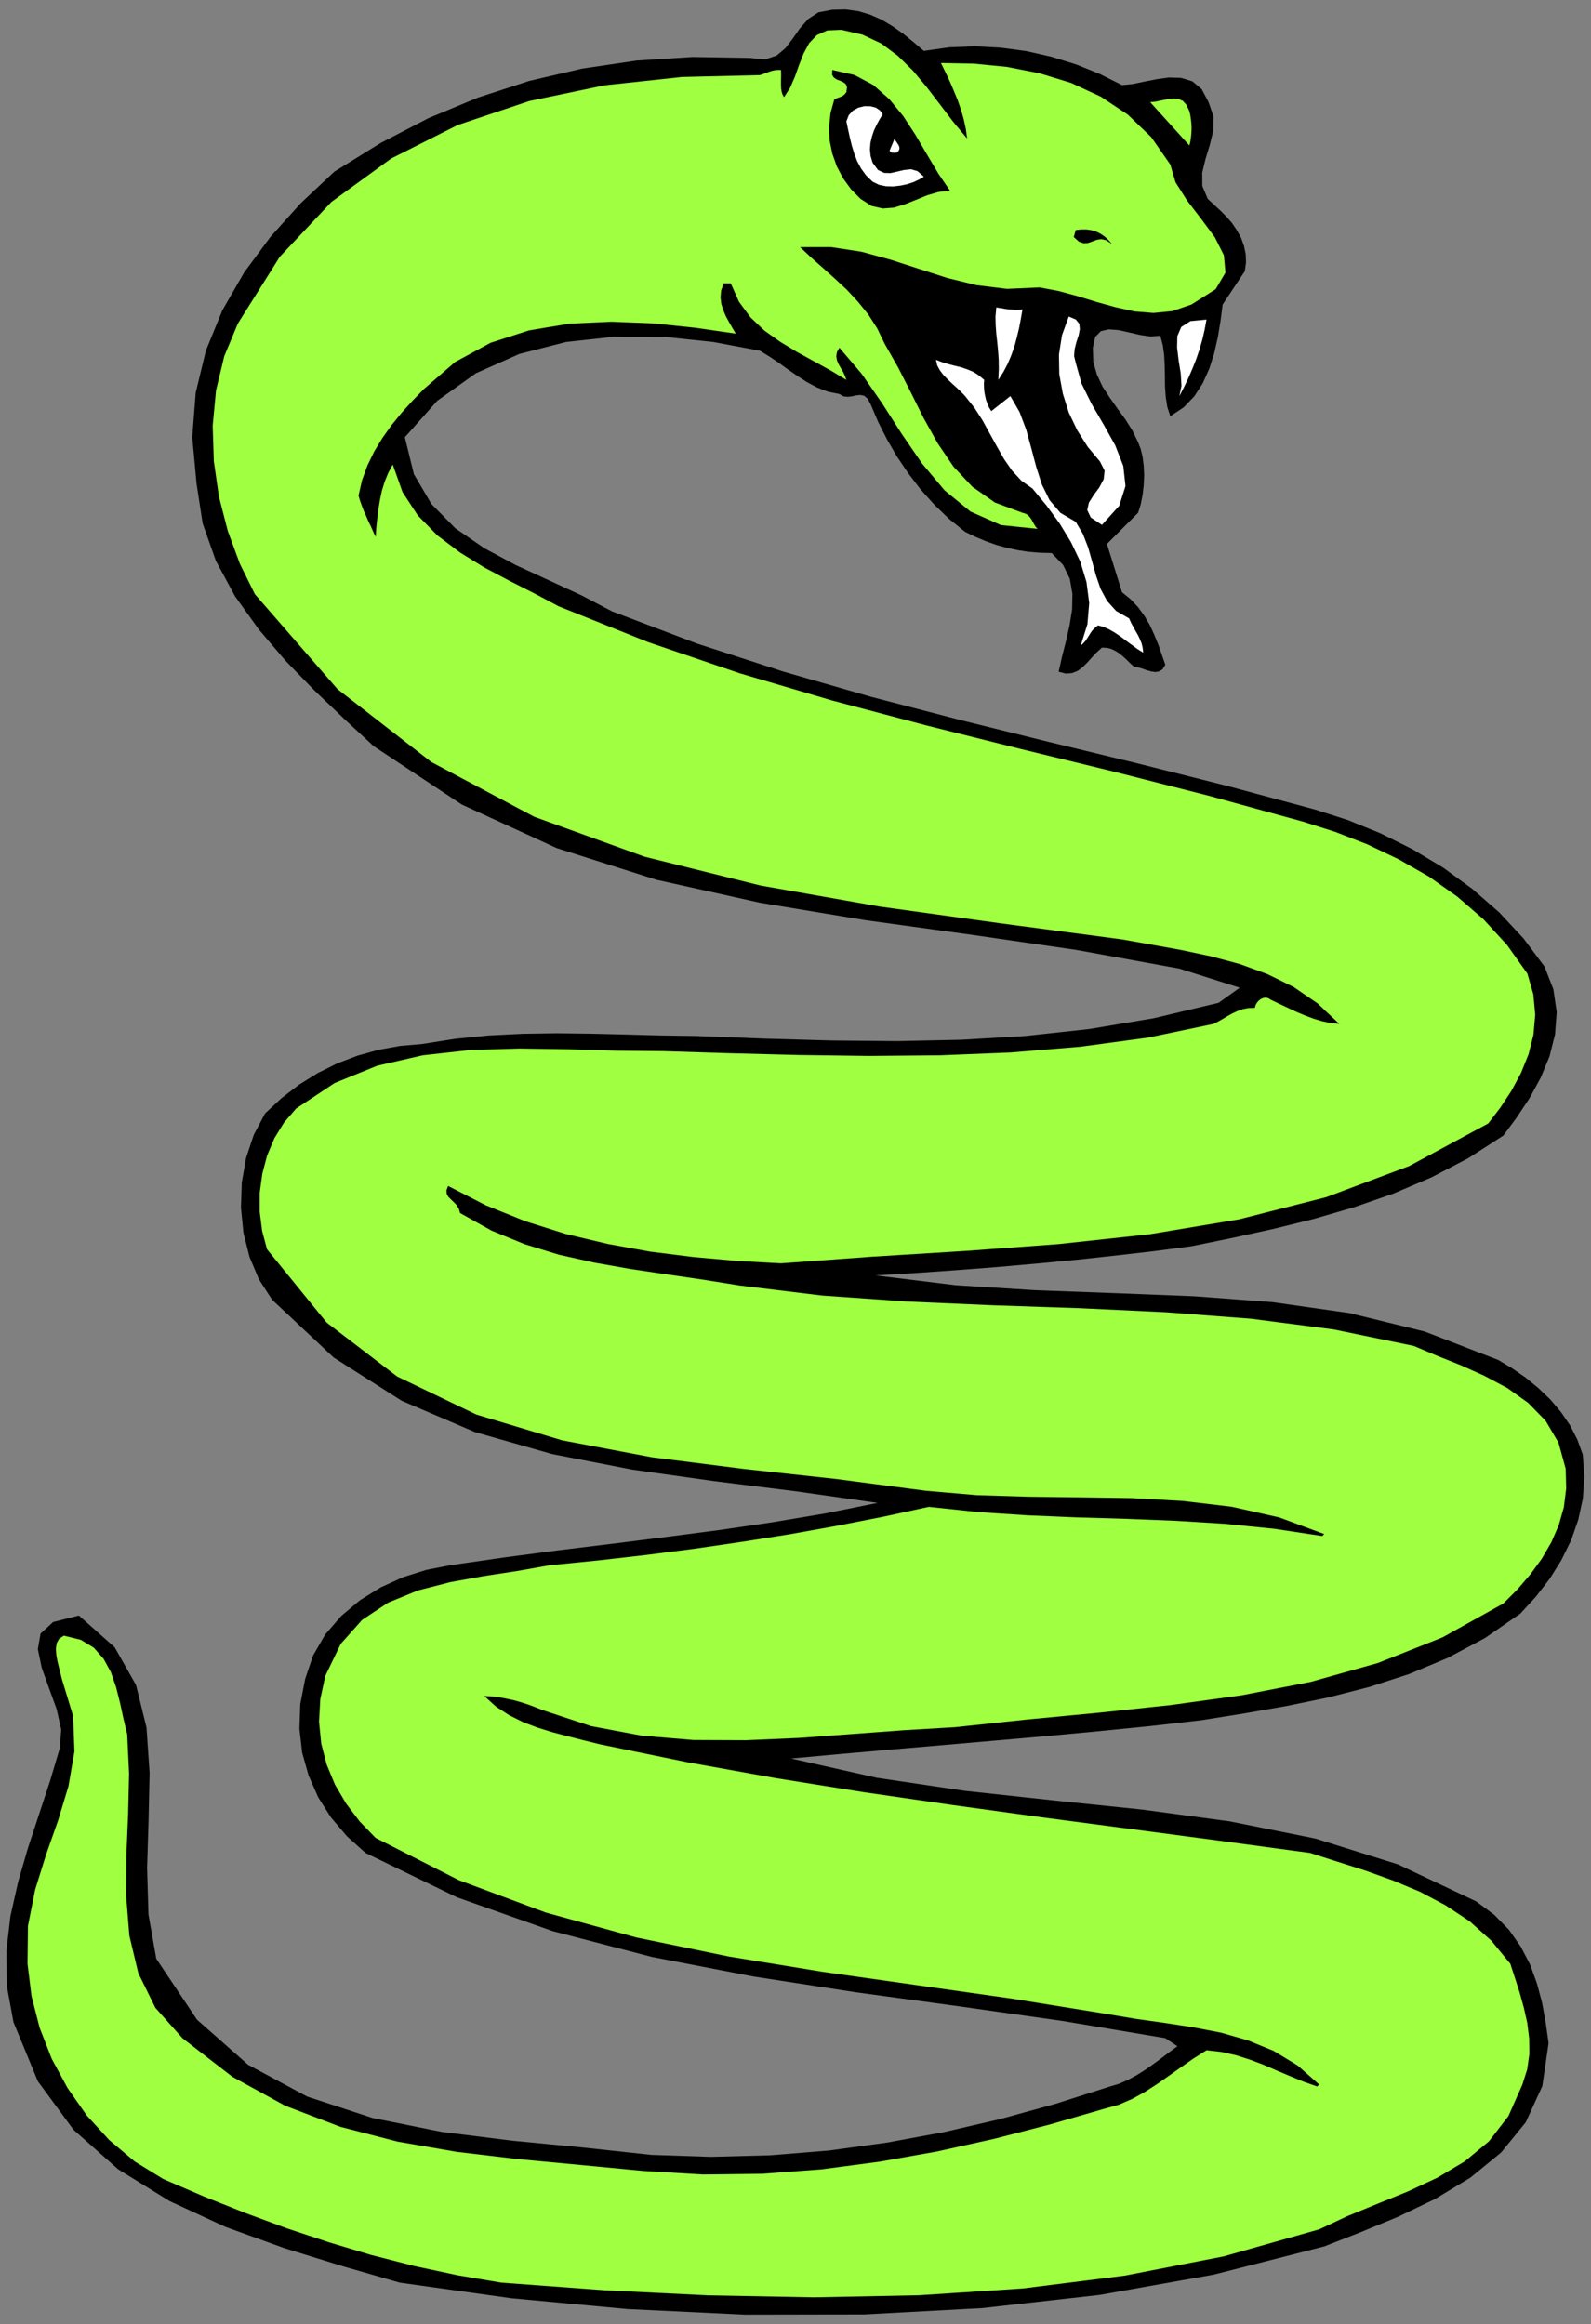
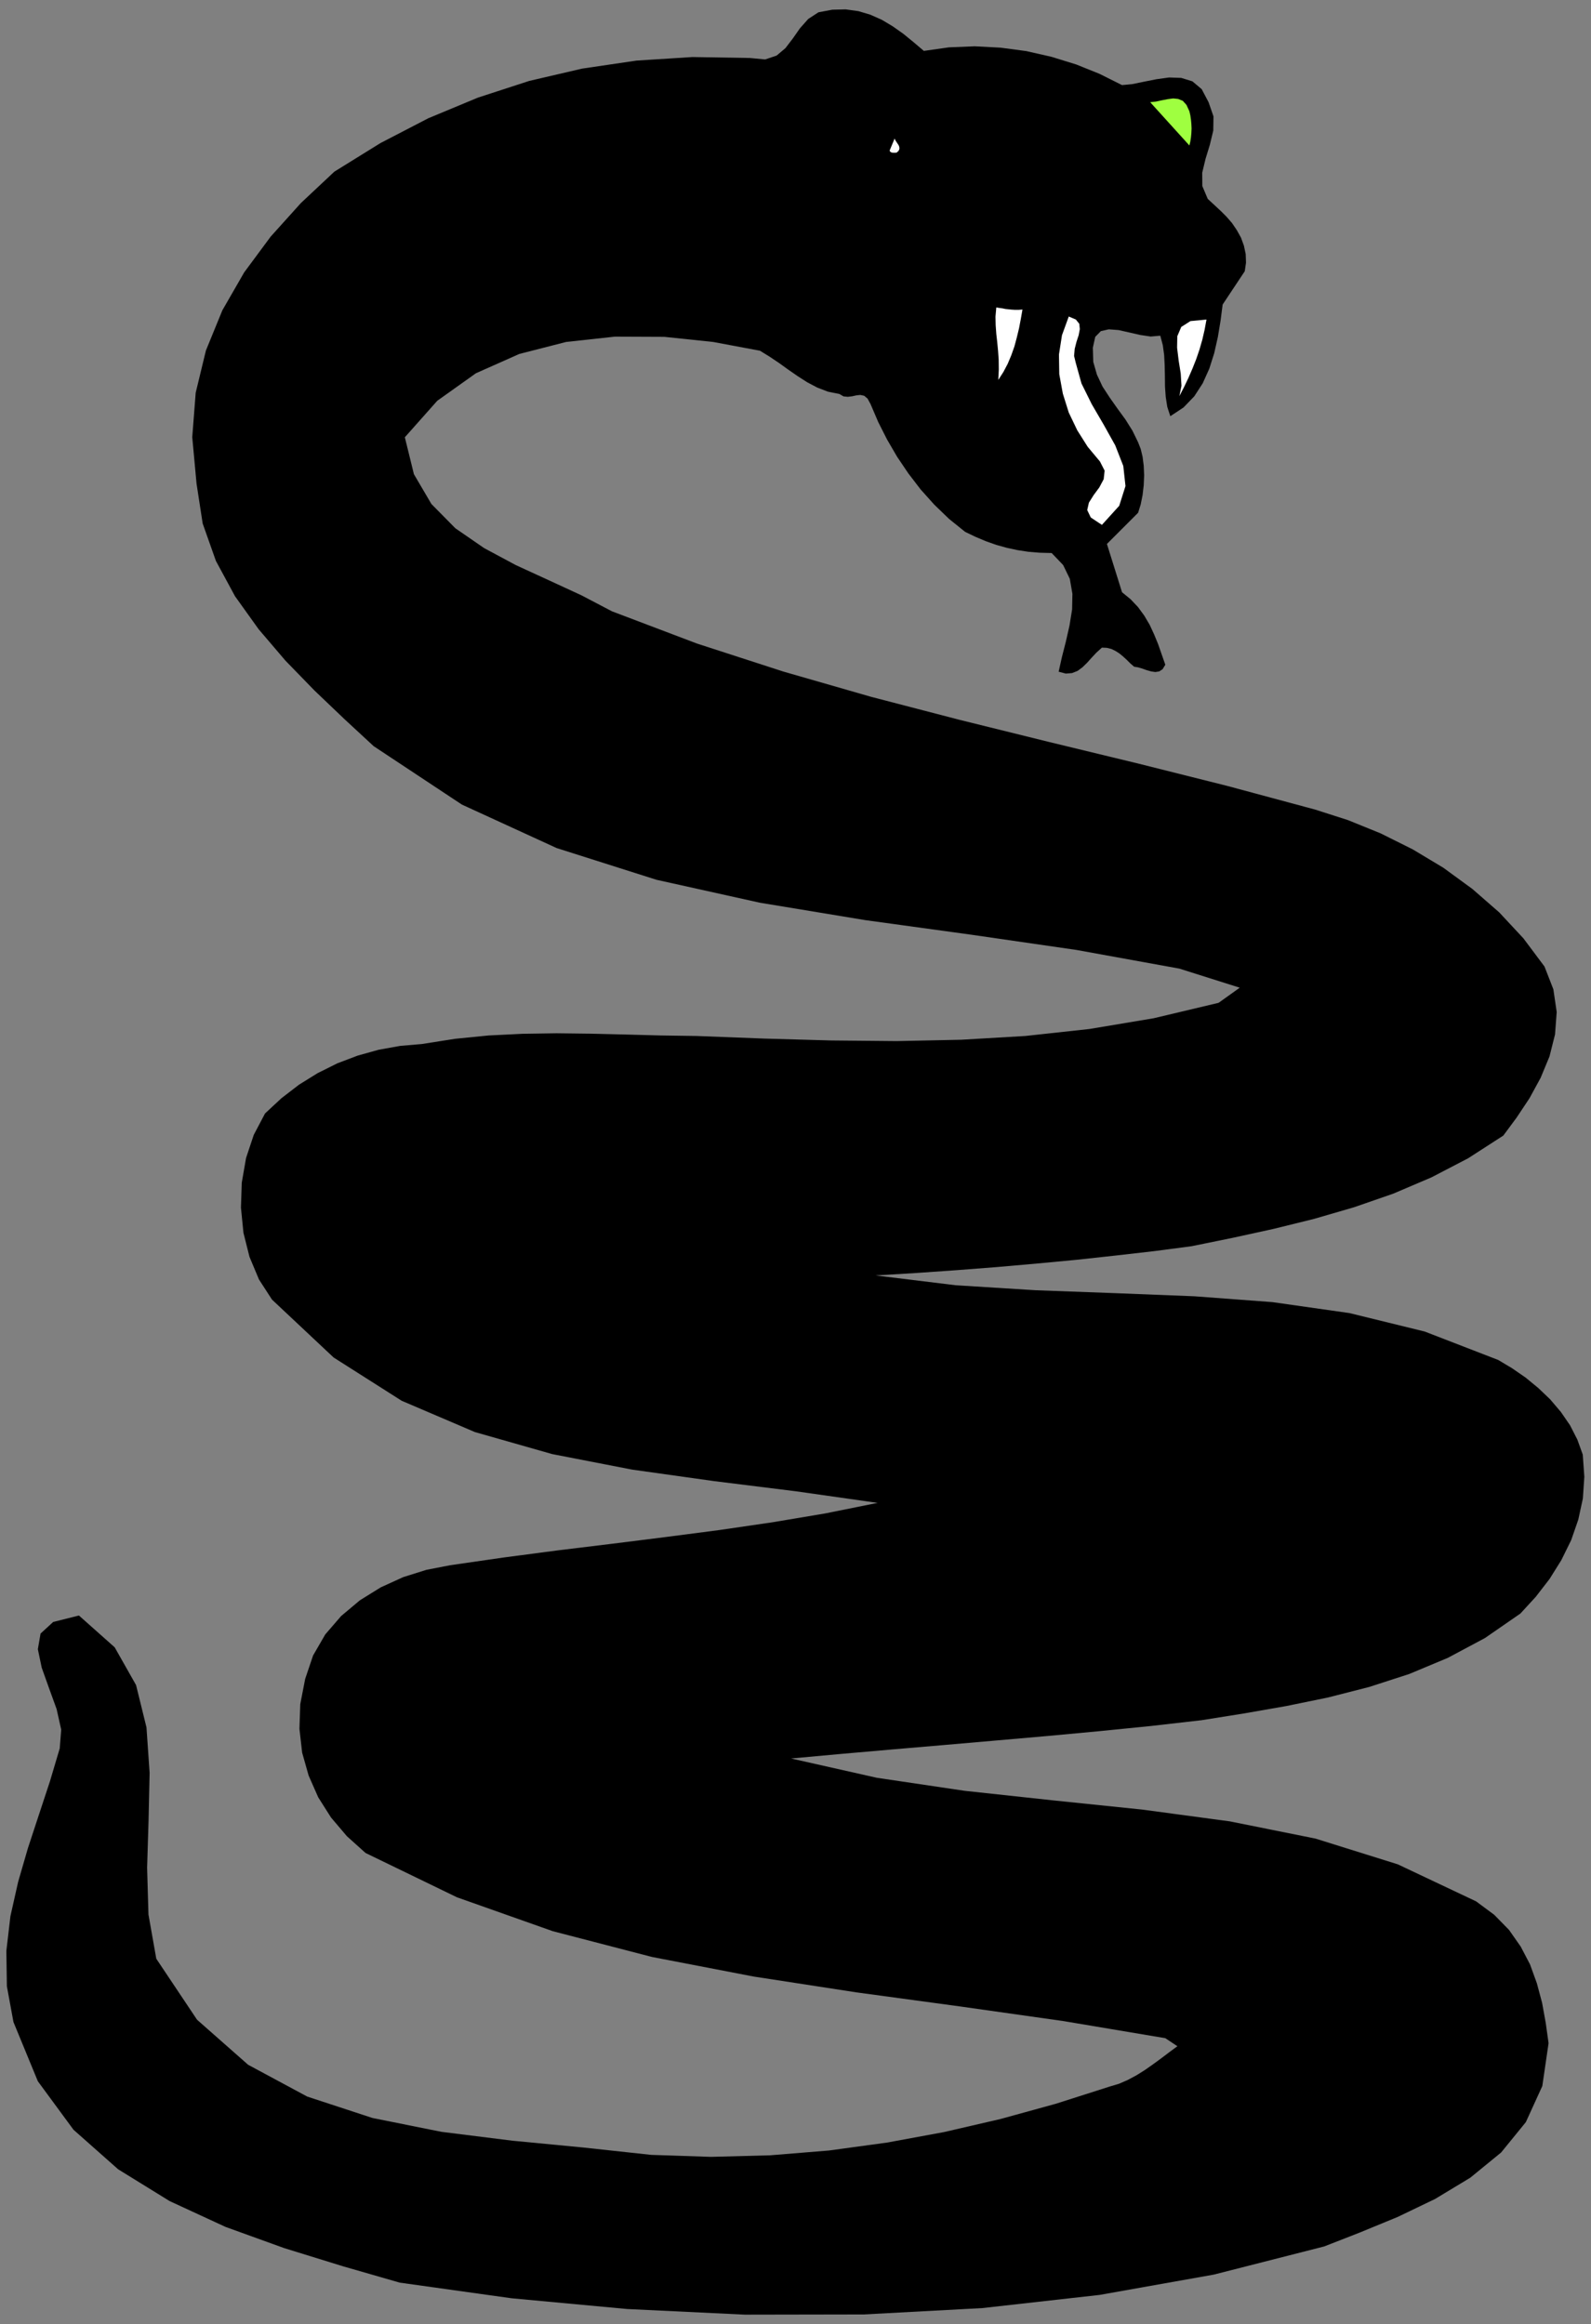
<svg xmlns="http://www.w3.org/2000/svg" xmlns:ns1="http://sodipodi.sourceforge.net/DTD/sodipodi-0.dtd" xmlns:ns2="http://www.inkscape.org/namespaces/inkscape" version="1.0" width="1281.515mm" height="1871.641mm" id="svg29" ns1:docname="GC000145.WMF">
  <rect width="100%" height="100%" fill="#808080" stroke="none" />
  <ns1:namedview pagecolor="#ffffff" bordercolor="#666666" borderopacity="1" objecttolerance="10" gridtolerance="10" guidetolerance="10" ns2:pageopacity="0" ns2:pageshadow="2" ns2:window-width="640" ns2:window-height="480" id="namedview31" />
  <defs id="defs3">
    <pattern id="WMFhbasepattern" patternUnits="userSpaceOnUse" width="6" height="6" x="0" y="0" />
  </defs>
  <path style="fill:none;stroke:none;" d="  M 0,7073.28   L 4842.88,7073.28   L 4842.88,0   L 0,0   z " id="path5" />
  <path style="fill:#000000;fill-rule:evenodd;fill-opacity:1;stroke:none;" d="  M 2812.476,154.899   L 2888.969,144.106   L 2967.367,140.932   L 3045.765,145.059   L 3124.48,155.533   L 3201.29,172.991   L 3276.197,196.163   L 3347.929,225.047   L 3415.852,259.011   L 3446.323,256.154   L 3481.871,248.854   L 3519.959,241.236   L 3558.999,235.839   L 3596.135,237.109   L 3630.097,247.584   L 3658.345,271.39   L 3679.294,311.067   L 3694.212,354.235   L 3693.577,397.404   L 3683.103,440.89   L 3670.089,483.423   L 3659.932,525.64   L 3660.25,566.269   L 3676.755,605.311   L 3716.112,641.814   L 3733.887,659.589   L 3750.709,678.951   L 3765.309,700.535   L 3778.005,723.389   L 3786.892,747.83   L 3792.288,773.223   L 3793.24,799.569   L 3789.431,825.597   L 3722.143,926.852   L 3715.795,976.052   L 3707.542,1025.886   L 3696.433,1075.085   L 3681.516,1122.063   L 3661.519,1166.501   L 3635.81,1206.178   L 3603.118,1240.141   L 3562.808,1266.804   L 3553.604,1238.554   L 3548.843,1208.082   L 3546.621,1176.658   L 3546.303,1144.282   L 3545.669,1112.54   L 3544.082,1080.799   L 3539.956,1050.644   L 3532.338,1021.76   L 3503.137,1024.299   L 3471.08,1019.538   L 3437.753,1011.92   L 3405.378,1004.619   L 3375.543,1002.397   L 3351.42,1007.793   L 3334.281,1025.251   L 3326.981,1058.262   L 3328.25,1101.431   L 3339.359,1140.155   L 3356.499,1176.658   L 3378.717,1210.621   L 3402.204,1243.95   L 3426.327,1276.961   L 3447.592,1310.925   L 3464.732,1346.158   L 3472.667,1366.472   L 3478.38,1390.278   L 3481.871,1417.576   L 3483.141,1446.778   L 3481.871,1476.933   L 3478.38,1506.77   L 3472.667,1535.337   L 3464.732,1560.73   L 3369.829,1655.638   L 3415.852,1802.601   L 3441.879,1823.868   L 3464.414,1847.674   L 3483.458,1873.702   L 3499.963,1901.634   L 3513.611,1931.154   L 3525.99,1961.308   L 3536.782,1992.415   L 3547.573,2023.204   L 3539.321,2036.853   L 3529.164,2043.519   L 3517.103,2045.424   L 3504.407,2043.519   L 3490.759,2039.71   L 3477.428,2034.949   L 3464.414,2031.14   L 3452.671,2029.235   L 3440.927,2019.078   L 3430.135,2008.286   L 3419.026,1998.129   L 3407.917,1988.924   L 3395.856,1981.306   L 3383.478,1975.275   L 3369.512,1971.783   L 3354.594,1971.148   L 3338.09,1986.067   L 3323.489,2001.62   L 3309.523,2017.174   L 3295.558,2030.822   L 3280.64,2041.932   L 3263.818,2048.598   L 3244.774,2050.185   L 3222.874,2044.471   L 3232.713,2000.351   L 3244.774,1953.056   L 3255.883,1904.174   L 3263.818,1854.974   L 3264.77,1807.362   L 3256.835,1761.654   L 3236.522,1719.755   L 3201.608,1683.253   L 3165.107,1682.301   L 3130.828,1679.444   L 3097.501,1674.365   L 3065.126,1667.382   L 3033.069,1658.494   L 3001.646,1647.385   L 2969.906,1634.053   L 2938.166,1618.817   L 2889.287,1579.458   L 2844.216,1535.972   L 2802.637,1489.63   L 2765.184,1440.747   L 2730.904,1389.961   L 2700.434,1337.588   L 2673.455,1284.262   L 2650.285,1229.984   L 2641.08,1213.161   L 2630.924,1204.591   L 2619.18,1202.051   L 2607.119,1203.321   L 2594.105,1206.178   L 2581.092,1207.765   L 2568.079,1206.495   L 2555.383,1199.195   L 2520.786,1192.211   L 2488.411,1179.832   L 2457.624,1163.644   L 2428.423,1144.917   L 2399.539,1124.919   L 2371.291,1104.605   L 2342.408,1085.243   L 2313.524,1067.467   L 2171.012,1040.804   L 2022.469,1025.251   L 1872.022,1024.616   L 1723.479,1040.804   L 1580.966,1077.307   L 1448.928,1136.029   L 1331.173,1219.827   L 1232.462,1330.922   L 1260.076,1443.287   L 1313.399,1534.068   L 1386.401,1608.025   L 1474.003,1668.334   L 1570.492,1720.073   L 1671.425,1766.416   L 1770.454,1812.123   L 1863.134,1860.688   L 2121.815,1958.769   L 2385.256,2044.154   L 2652.189,2120.968   L 2921.979,2191.117   L 3192.72,2258.092   L 3464.097,2323.797   L 3734.839,2391.723   L 4003.676,2464.094   L 4103.657,2496.153   L 4203.003,2536.465   L 4300.444,2585.029   L 4394.077,2641.212   L 4482.314,2705.647   L 4564.203,2777.066   L 4637.84,2856.102   L 4701.955,2941.804   L 4728.934,3011.001   L 4739.09,3080.197   L 4734.012,3148.441   L 4717.19,3215.416   L 4690.211,3280.486   L 4656.249,3342.699   L 4617.209,3401.421   L 4576.582,3456.334   L 4469.301,3525.53   L 4357.576,3583.617   L 4241.408,3633.134   L 4122.383,3674.398   L 4000.185,3709.949   L 3876.716,3740.421   L 3751.978,3767.718   L 3627.24,3793.111   L 3513.611,3808.03   L 3397.126,3821.361   L 3277.784,3834.375   L 3156.537,3845.802   L 3034.021,3856.595   L 2910.87,3866.117   L 2787.719,3874.687   L 2665.52,3881.988   L 2908.965,3911.825   L 3152.728,3927.061   L 3395.221,3935.948   L 3636.128,3945.471   L 3873.86,3963.246   L 4108.1,3996.575   L 4337.263,4052.757   L 4561.347,4139.411   L 4603.243,4164.487   L 4644.188,4192.737   L 4683.228,4224.796   L 4719.412,4259.394   L 4751.786,4297.484   L 4779.717,4338.113   L 4801.935,4381.599   L 4818.44,4427.307   L 4823.201,4494.916   L 4818.758,4560.939   L 4804.792,4625.374   L 4783.209,4687.587   L 4753.373,4748.214   L 4717.507,4805.666   L 4675.293,4860.261   L 4628.635,4911.048   L 4520.72,4985.64   L 4407.725,5045.949   L 4289.97,5095.149   L 4168.406,5134.508   L 4043.034,5166.567   L 3916.074,5192.595   L 3787.21,5215.132   L 3657.711,5235.764   L 3502.185,5253.539   L 3346.659,5269.092   L 3190.181,5283.693   L 3034.021,5297.342   L 2877.226,5310.991   L 2721.065,5324.322   L 2564.587,5337.971   L 2408.427,5352.255   L 2669.329,5410.977   L 2936.897,5450.654   L 3207.003,5479.856   L 3477.428,5507.788   L 3744.043,5543.656   L 4004.628,5596.03   L 4255.374,5674.431   L 4493.741,5787.114   L 4548.968,5828.06   L 4594.039,5874.085   L 4629.588,5924.872   L 4657.836,5978.832   L 4678.784,6036.602   L 4694.654,6095.959   L 4705.764,6157.22   L 4714.333,6218.798   L 4695.289,6349.256   L 4645.14,6459.082   L 4569.917,6551.449   L 4475.966,6628.264   L 4368.685,6693.017   L 4255.056,6747.612   L 4140.158,6794.907   L 4031.29,6837.44   L 3695.164,6923.143   L 3346.977,6985.039   L 2990.537,7025.033   L 2629.654,7044.395   L 2267.819,7045.03   L 1909.475,7027.89   L 1557.479,6995.196   L 1216.909,6947.584   L 1043.927,6897.749   L 865.231,6842.519   L 686.852,6778.084   L 516.409,6699.365   L 359.614,6602.553   L 223.767,6482.253   L 115.216,6334.655   L 40.945,6154.363   L 20.948,6045.49   L 19.361,5937.886   L 31.74,5832.187   L 55.227,5727.757   L 85.063,5624.914   L 118.707,5522.707   L 152.034,5421.769   L 181.87,5321.466   L 186.313,5264.331   L 172.348,5201.8   L 149.178,5138   L 126.96,5075.786   L 115.216,5019.604   L 123.468,4971.992   L 161.874,4936.758   L 240.271,4917.079   L 349.139,5013.89   L 414.206,5128.795   L 445.946,5257.665   L 455.468,5395.741   L 452.294,5539.847   L 447.851,5684.906   L 451.977,5827.108   L 475.782,5961.692   L 599.885,6147.38   L 755.411,6284.503   L 935.376,6381.315   L 1133.751,6446.385   L 1343.869,6488.601   L 1559.701,6515.582   L 1774.58,6536.213   L 1982.794,6558.75   L 2164.347,6564.781   L 2344.947,6560.02   L 2523.643,6545.418   L 2700.434,6521.295   L 2874.369,6489.236   L 3045.765,6449.559   L 3213.986,6403.217   L 3379.034,6350.526   L 3406.648,6342.273   L 3433.627,6330.529   L 3459.653,6316.562   L 3485.045,6300.691   L 3509.485,6283.551   L 3534.242,6265.458   L 3558.999,6246.731   L 3584.391,6228.003   L 3547.573,6203.562   L 3237.474,6151.506   L 2923.566,6107.068   L 2608.071,6064.217   L 2294.48,6015.97   L 1984.698,5956.296   L 1682.852,5877.894   L 1391.162,5774.734   L 1112.802,5639.833   L 1055.988,5588.729   L 1007.743,5531.912   L 968.703,5470.333   L 939.502,5403.993   L 919.823,5334.48   L 911.571,5261.792   L 914.11,5186.882   L 929.028,5110.067   L 953.15,5038.649   L 990.286,4974.531   L 1038.531,4918.666   L 1095.663,4870.736   L 1159.143,4831.377   L 1227.383,4800.27   L 1298.164,4778.051   L 1370.213,4764.084   L 1532.722,4740.596   L 1696.5,4719.012   L 1860.913,4699.014   L 2025.326,4678.382   L 2188.786,4657.116   L 2351.612,4633.31   L 2512.534,4606.329   L 2671.551,4574.27   L 2423.344,4539.037   L 2173.234,4507.931   L 1924.392,4473.015   L 1680.947,4425.72   L 1445.754,4358.745   L 1222.94,4263.521   L 1015.678,4131.793   L 828.095,3955.628   L 788.42,3894.367   L 759.537,3825.488   L 741.128,3752.165   L 733.51,3675.668   L 736.049,3599.488   L 749.063,3524.578   L 772.55,3454.112   L 806.829,3389.042   L 856.661,3342.699   L 910.301,3301.435   L 967.116,3266.202   L 1027.104,3236.365   L 1088.997,3212.876   L 1152.795,3195.101   L 1218.179,3183.357   L 1284.515,3177.643   L 1385.448,3161.773   L 1487.651,3151.615   L 1590.488,3146.537   L 1694.278,3144.95   L 1799.02,3146.219   L 1904.714,3148.759   L 2011.677,3151.615   L 2120.545,3153.202   L 2327.807,3161.138   L 2530.625,3166.851   L 2729.635,3168.756   L 2926.422,3164.629   L 3121.306,3153.202   L 3316.506,3131.936   L 3512.024,3099.242   L 3709.764,3052.264   L 3774.196,3006.239   L 3590.422,2948.152   L 3277.149,2891.335   L 2957.21,2844.992   L 2634.098,2800.554   L 2313.207,2747.546   L 1998.347,2677.715   L 1694.595,2581.22   L 1406.079,2448.858   L 1137.559,2271.106   L 1048.053,2188.26   L 957.277,2101.606   L 869.04,2010.825   L 787.468,1915.283   L 715.418,1814.663   L 657.334,1707.376   L 617.024,1593.424   L 598.298,1471.854   L 585.284,1330.604   L 595.759,1195.386   L 626.864,1066.832   L 677.013,944.31   L 743.349,829.088   L 823.969,720.215   L 916.015,618.007   L 1017.9,522.465   L 1158.19,435.494   L 1303.877,359.949   L 1454.959,297.101   L 1611.119,246.314   L 1772.041,208.859   L 1937.723,184.418   L 2107.849,173.626   L 2282.736,176.483   L 2329.394,180.927   L 2364.308,169.182   L 2391.287,146.328   L 2413.822,116.809   L 2435.406,86.02   L 2460.48,57.77   L 2491.585,37.455   L 2533.799,29.52   L 2574.744,28.567   L 2613.467,33.963   L 2649.65,44.756   L 2684.564,60.309   L 2717.574,79.989   L 2749.948,102.843   L 2781.053,128.236   L 2812.476,154.899  z " id="path7" />
-   <path style="fill:#9fff40;fill-rule:evenodd;fill-opacity:1;stroke:none;" d="  M 2944.197,421.527   L 2940.388,392.96   L 2934.04,363.758   L 2925.788,334.556   L 2915.631,305.353   L 2903.887,276.786   L 2891.508,247.901   L 2878.178,219.651   L 2864.53,191.719   L 2963.558,193.623   L 3064.491,203.463   L 3164.155,222.825   L 3260.644,252.345   L 3351.103,294.244   L 3433.309,348.839   L 3504.724,417.401   L 3562.808,500.881   L 3578.678,554.842   L 3613.91,610.389   L 3657.076,666.572   L 3698.338,722.12   L 3725.952,777.032   L 3730.713,829.723   L 3700.877,880.192   L 3627.24,926.852   L 3569.156,946.85   L 3511.39,952.563   L 3453.623,947.802   L 3395.856,935.105   L 3337.772,918.917   L 3279.688,901.142   L 3221.921,885.588   L 3164.789,874.796   L 3065.761,879.24   L 2972.445,867.813   L 2883.256,845.911   L 2796.606,817.979   L 2709.956,790.046   L 2622.354,766.24   L 2531.26,752.274   L 2435.723,752.274   L 2470.002,784.333   L 2505.868,816.074   L 2542.052,848.451   L 2578.235,882.097   L 2611.88,918.282   L 2643.302,957.007   L 2670.599,999.54   L 2693.134,1046.2   L 2734.078,1118.254   L 2773.119,1194.751   L 2812.159,1273.152   L 2854.69,1349.332   L 2902.617,1420.116   L 2960.067,1481.377   L 3028.942,1529.624   L 3112.736,1560.73   L 3121.623,1563.27   L 3129.241,1567.714   L 3134.954,1573.745   L 3140.032,1580.728   L 3144.158,1588.663   L 3148.602,1596.281   L 3153.046,1603.582   L 3158.759,1609.612   L 3047.352,1598.186   L 2954.354,1556.921   L 2875.639,1492.486   L 2807.398,1411.228   L 2745.187,1320.765   L 2685.199,1227.127   L 2622.989,1137.616   L 2555.383,1058.262   L 2547.765,1071.911   L 2545.861,1084.608   L 2548.082,1096.987   L 2553.161,1108.731   L 2559.826,1120.476   L 2566.809,1132.22   L 2572.522,1144.282   L 2576.648,1156.343   L 2529.038,1127.776   L 2478.255,1099.844   L 2426.201,1071.276   L 2375.417,1040.487   L 2327.172,1006.206   L 2284.641,965.894   L 2249.727,918.6   L 2224.652,862.417   L 2203.069,862.417   L 2195.452,884.001   L 2193.547,904.633   L 2195.769,924.63   L 2201.8,943.675   L 2209.735,962.72   L 2219.574,980.496   L 2229.731,998.271   L 2239.887,1015.411   L 2117.054,997.636   L 1990.094,984.304   L 1861.547,979.226   L 1734.27,984.939   L 1610.485,1005.571   L 1493.364,1043.344   L 1385.766,1101.748   L 1290.546,1183.959   L 1256.267,1219.192   L 1223.575,1255.377   L 1192.469,1293.467   L 1164.538,1332.509   L 1139.464,1373.773   L 1118.515,1416.941   L 1102.011,1462.014   L 1091.536,1508.674   L 1096.297,1524.863   L 1102.011,1540.733   L 1108.041,1556.287   L 1115.024,1571.523   L 1121.689,1587.076   L 1129.307,1602.629   L 1136.29,1618.5   L 1143.59,1634.053   L 1145.494,1607.073   L 1148.351,1579.14   L 1151.842,1550.573   L 1156.603,1521.688   L 1162.634,1493.438   L 1171.204,1465.506   L 1181.995,1439.16   L 1195.643,1413.767   L 1225.479,1497.882   L 1271.819,1568.666   L 1331.173,1629.292   L 1400.049,1681.348   L 1474.638,1727.373   L 1552.083,1768.32   L 1628.576,1807.045   L 1700.943,1845.452   L 1972.955,1954.325   L 2250.997,2048.915   L 2533.165,2132.078   L 2819.141,2207.623   L 3106.388,2279.358   L 3394.587,2349.507   L 3681.833,2422.513   L 3967.175,2500.914   L 4064.934,2532.021   L 4162.376,2569.793   L 4257.596,2615.184   L 4349.959,2667.875   L 4436.609,2729.136   L 4516.593,2798.332   L 4588.008,2876.416   L 4649.901,2963.388   L 4667.993,3026.554   L 4673.706,3088.45   L 4668.31,3149.711   L 4653.393,3208.75   L 4630.222,3266.202   L 4601.022,3320.48   L 4567.06,3371.901   L 4530.559,3419.514   L 4290.288,3549.019   L 4037.003,3643.926   L 3772.609,3711.218   L 3499.963,3756.609   L 3220.969,3786.763   L 2939.436,3807.395   L 2657.268,3824.853   L 2377.639,3845.168   L 2244.014,3837.867   L 2111.341,3826.123   L 1979.62,3809.617   L 1850.121,3786.128   L 1722.844,3755.974   L 1599.058,3716.932   L 1479.081,3668.685   L 1364.183,3609.646   L 1359.104,3623.294   L 1360.056,3634.086   L 1365.135,3642.974   L 1373.07,3650.91   L 1381.64,3659.162   L 1390.527,3668.367   L 1396.875,3679.159   L 1400.684,3692.173   L 1496.221,3745.499   L 1596.836,3786.763   L 1701.261,3818.822   L 1809.177,3842.946   L 1918.679,3862.308   L 2029.769,3878.814   L 2141.176,3895.002   L 2252.266,3912.777   L 2503.012,3943.249   L 2761.057,3961.341   L 3022.912,3972.769   L 3286.988,3981.656   L 3549.477,3994.035   L 3808.158,4013.715   L 4060.49,4046.409   L 4303.936,4096.56   L 4372.494,4125.445   L 4445.496,4154.647   L 4518.498,4187.341   L 4588.961,4224.796   L 4652.123,4269.869   L 4705.446,4324.465   L 4744.486,4390.804   L 4766.387,4470.158   L 4767.974,4530.15   L 4760.991,4586.967   L 4745.438,4641.88   L 4722.903,4693.936   L 4693.702,4744.087   L 4659.106,4791.7   L 4619.748,4837.407   L 4576.582,4880.576   L 4391.221,4983.736   L 4195.385,5061.503   L 3990.98,5118.955   L 3779.909,5159.901   L 3563.76,5189.738   L 3345.072,5212.91   L 3125.432,5233.859   L 2907.378,5257.03   L 2752.17,5266.235   L 2593.47,5277.98   L 2432.549,5289.724   L 2271.31,5296.707   L 2111.023,5296.072   L 1953.276,5282.741   L 1799.655,5253.856   L 1651.746,5204.974   L 1630.163,5196.404   L 1608.263,5188.151   L 1585.41,5180.851   L 1562.875,5174.502   L 1540.022,5169.741   L 1517.486,5165.615   L 1495.269,5163.075   L 1474.32,5162.123   L 1510.186,5194.499   L 1550.179,5220.528   L 1592.71,5241.794   L 1637.464,5258.617   L 1683.804,5272.901   L 1731.096,5285.28   L 1778.706,5297.342   L 1826.316,5309.086   L 2091.027,5363.364   L 2359.23,5411.611   L 2629.337,5454.78   L 2901.665,5494.14   L 3174.311,5531.594   L 3446.957,5567.462   L 3718.334,5603.33   L 3988.441,5639.833   L 4071.917,5666.496   L 4156.663,5693.476   L 4240.773,5723.631   L 4322.98,5757.912   L 4400.743,5799.175   L 4474.062,5847.74   L 4540.081,5906.779   L 4597.848,5976.928   L 4612.131,6020.731   L 4626.414,6065.169   L 4639.11,6111.195   L 4649.584,6157.537   L 4655.297,6204.515   L 4655.932,6251.492   L 4649.266,6298.47   L 4634.666,6344.495   L 4592.135,6440.672   L 4532.781,6517.486   L 4458.827,6578.747   L 4375.668,6628.264   L 4285.844,6670.163   L 4193.481,6707.618   L 4102.07,6745.073   L 4016.055,6785.384   L 3725.634,6867.595   L 3423.787,6926.317   L 3113.371,6965.359   L 2797.558,6985.991   L 2477.62,6992.339   L 2157.681,6986.308   L 1839.33,6970.755   L 1526.374,6947.584   L 1392.431,6925.047   L 1260.393,6896.797   L 1129.307,6863.151   L 1000.125,6824.426   L 872.214,6781.893   L 745.889,6735.233   L 620.833,6685.399   L 497.365,6632.39   L 410.397,6579.065   L 332.635,6513.677   L 264.076,6438.767   L 205.675,6355.287   L 157.43,6266.093   L 120.612,6171.821   L 95.855,6075.009   L 83.793,5976.928   L 85.063,5862.024   L 106.964,5751.563   L 140.291,5644.912   L 177.109,5540.165   L 208.531,5436.052   L 226.623,5330.671   L 222.497,5222.749   L 188.218,5110.067   L 184.409,5094.196   L 179.648,5075.786   L 174.887,5056.106   L 171.396,5036.427   L 170.126,5018.017   L 172.665,5001.194   L 179.965,4987.862   L 194.248,4978.34   L 245.985,4991.036   L 285.659,5015.16   L 315.495,5049.123   L 337.713,5089.752   L 353.583,5135.778   L 365.644,5183.707   L 376.118,5232.272   L 387.227,5278.614   L 392.94,5397.963   L 390.084,5521.437   L 384.688,5646.816   L 384.053,5770.926   L 393.893,5891.861   L 421.189,6005.813   L 472.925,6110.877   L 555.449,6203.562   L 707.483,6321.006   L 868.405,6409.247   L 1036.309,6473.365   L 1210.879,6518.438   L 1390.844,6549.545   L 1575.888,6571.447   L 1765.058,6589.222   L 1958.037,6607.632   L 2139.907,6618.424   L 2320.824,6616.202   L 2500.155,6602.871   L 2677.899,6579.382   L 2853.103,6548.275   L 3026.403,6509.868   L 3196.529,6466.065   L 3363.799,6417.818   L 3406.013,6406.073   L 3446.323,6388.615   L 3485.045,6367.349   L 3522.816,6342.908   L 3559.634,6317.197   L 3596.77,6290.852   L 3634.223,6264.824   L 3672.946,6240.383   L 3718.651,6245.461   L 3762.452,6255.301   L 3804.667,6268.632   L 3845.928,6284.186   L 3886.238,6301.644   L 3926.865,6318.784   L 3967.81,6335.607   L 4010.024,6350.526   L 4016.055,6344.495   L 3950.035,6286.408   L 3877.351,6242.287   L 3798.953,6210.228   L 3717.064,6186.739   L 3631.367,6170.234   L 3544.399,6156.902   L 3456.479,6144.523   L 3369.829,6129.922   L 3082.583,6083.579   L 2793.749,6042.633   L 2504.916,6001.686   L 2218.622,5955.026   L 1936.771,5896.939   L 1662.221,5821.395   L 1396.875,5722.678   L 1143.59,5594.125   L 1095.028,5543.974   L 1053.766,5489.696   L 1019.804,5431.926   L 994.412,5370.665   L 977.908,5306.864   L 971.242,5240.207   L 975.051,5171.646   L 990.286,5100.862   L 1037.261,5003.416   L 1102.328,4930.41   L 1181.995,4877.719   L 1273.089,4840.582   L 1370.848,4815.506   L 1472.733,4797.096   L 1574.618,4781.542   L 1673.33,4764.084   L 1819.968,4749.483   L 1967.242,4732.66   L 2113.563,4713.933   L 2259.566,4692.666   L 2403.983,4669.812   L 2547.448,4644.102   L 2688.373,4616.486   L 2827.711,4586.332   L 2977.206,4602.203   L 3127.971,4612.043   L 3278.736,4618.391   L 3429.818,4622.835   L 3580.265,4628.866   L 3729.76,4638.071   L 3878.303,4652.989   L 4025.259,4675.208   L 4031.29,4669.177   L 3893.856,4618.391   L 3749.439,4586.015   L 3599.309,4568.239   L 3445.37,4559.669   L 3288.575,4557.447   L 3131.145,4555.543   L 2974.032,4550.782   L 2818.824,4537.45   L 2545.226,4501.582   L 2265.28,4471.11   L 1984.698,4435.56   L 1711.1,4383.821   L 1449.88,4305.42   L 1208.974,4189.563   L 994.412,4025.459   L 812.86,3802.316   L 797.942,3746.451   L 790.642,3688.365   L 790.642,3629.96   L 798.577,3572.191   L 813.177,3516.96   L 835.395,3464.269   L 864.913,3416.34   L 901.732,3373.806   L 1018.852,3296.357   L 1148.351,3243.666   L 1287.055,3211.924   L 1432.741,3195.736   L 1581.284,3191.292   L 1730.779,3193.514   L 1877.417,3197.958   L 2019.295,3199.228   L 2221.796,3205.576   L 2431.597,3210.972   L 2645.207,3213.829   L 2861.356,3211.924   L 3076.235,3203.354   L 3288.575,3185.896   L 3495.202,3157.964   L 3694.529,3116.382   L 3708.812,3109.082   L 3723.412,3100.829   L 3737.695,3092.259   L 3752.613,3084.006   L 3767.848,3077.023   L 3784.036,3071.309   L 3801.175,3068.135   L 3820.219,3067.5   L 3822.124,3059.882   L 3826.25,3052.264   L 3831.646,3045.916   L 3838.628,3040.52   L 3845.928,3037.346   L 3853.863,3036.394   L 3861.481,3038.298   L 3869.099,3043.059   L 3894.173,3055.121   L 3919.883,3067.183   L 3945.592,3079.245   L 3971.936,3090.354   L 3997.963,3100.194   L 4024.307,3108.13   L 4050.651,3113.843   L 4077.313,3116.382   L 4010.976,3053.852   L 3937.657,3003.7   L 3857.99,2964.658   L 3774.196,2934.186   L 3686.277,2910.697   L 3596.453,2891.652   L 3505.676,2875.147   L 3415.852,2859.276   L 3047.034,2810.394   L 2678.534,2759.29   L 2314.794,2695.172   L 1962.48,2607.566   L 1626.354,2485.996   L 1313.081,2319.353   L 1027.422,2097.479   L 776.042,1808.632   L 730.336,1716.264   L 693.518,1616.278   L 666.539,1511.849   L 650.986,1403.927   L 647.495,1295.689   L 657.652,1188.085   L 682.726,1083.973   L 723.988,984.939   L 851.583,781.794   L 1008.695,614.833   L 1190.882,482.471   L 1393.383,380.581   L 1611.119,307.575   L 1840.599,259.646   L 2076.11,234.252   L 2313.524,228.539   L 2321.142,226   L 2328.759,223.143   L 2336.377,220.286   L 2344.312,217.429   L 2351.93,215.208   L 2359.865,213.62   L 2368.434,212.986   L 2377.639,212.986   L 2377.956,223.778   L 2377.956,234.887   L 2377.639,245.997   L 2377.639,256.789   L 2377.956,267.898   L 2379.226,277.738   L 2382.082,287.261   L 2386.843,295.831   L 2405.253,267.264   L 2419.853,233.618   L 2432.549,197.75   L 2446.515,162.517   L 2463.337,131.41   L 2486.507,106.969   L 2518.247,92.685   L 2561.413,90.781   L 2625.528,105.382   L 2682.66,132.362   L 2733.126,169.817   L 2779.149,214.89   L 2821.363,265.359   L 2861.99,318.367   L 2902.3,371.376   L 2944.197,421.527  z " id="path9" />
-   <path style="fill:#000000;fill-rule:evenodd;fill-opacity:1;stroke:none;" d="  M 2892.143,580.552   L 2856.595,584.361   L 2822.315,594.519   L 2788.036,608.485   L 2754.709,621.816   L 2721.065,631.974   L 2687.421,634.513   L 2653.459,626.895   L 2619.497,604.993   L 2590.614,575.791   L 2566.492,542.463   L 2547.448,506.277   L 2533.799,467.553   L 2525.547,427.241   L 2523.96,385.659   L 2528.404,343.761   L 2540.147,301.862   L 2544.591,300.275   L 2549.352,298.37   L 2554.113,296.783   L 2559.191,294.879   L 2563.635,292.974   L 2568.396,289.8   L 2572.522,285.674   L 2576.648,280.595   L 2578.553,265.677   L 2575.061,256.154   L 2567.126,250.123   L 2557.604,245.679   L 2547.13,241.87   L 2538.56,236.157   L 2533.165,227.587   L 2533.799,212.986   L 2601.405,228.222   L 2658.537,258.693   L 2707.417,301.862   L 2749.631,353.283   L 2787.084,410.735   L 2821.998,470.092   L 2856.277,527.861   L 2892.143,580.552  z " id="path11" />
+   <path style="fill:#000000;fill-rule:evenodd;fill-opacity:1;stroke:none;" d="  M 2892.143,580.552   L 2856.595,584.361   L 2822.315,594.519   L 2788.036,608.485   L 2754.709,621.816   L 2721.065,631.974   L 2687.421,634.513   L 2653.459,626.895   L 2619.497,604.993   L 2590.614,575.791   L 2566.492,542.463   L 2547.448,506.277   L 2533.799,467.553   L 2525.547,427.241   L 2523.96,385.659   L 2528.404,343.761   L 2540.147,301.862   L 2544.591,300.275   L 2554.113,296.783   L 2559.191,294.879   L 2563.635,292.974   L 2568.396,289.8   L 2572.522,285.674   L 2576.648,280.595   L 2578.553,265.677   L 2575.061,256.154   L 2567.126,250.123   L 2557.604,245.679   L 2547.13,241.87   L 2538.56,236.157   L 2533.165,227.587   L 2533.799,212.986   L 2601.405,228.222   L 2658.537,258.693   L 2707.417,301.862   L 2749.631,353.283   L 2787.084,410.735   L 2821.998,470.092   L 2856.277,527.861   L 2892.143,580.552  z " id="path11" />
  <path style="fill:#9fff40;fill-rule:evenodd;fill-opacity:1;stroke:none;" d="  M 3620.892,442.794   L 3501.55,311.067   L 3519.007,309.162   L 3536.782,305.353   L 3554.556,301.862   L 3571.695,299.64   L 3586.931,301.227   L 3600.896,306.94   L 3612.005,319.32   L 3620.892,338.682   L 3623.749,351.061   L 3625.653,364.075   L 3626.923,377.407   L 3627.558,391.056   L 3626.923,405.022   L 3625.653,418.353   L 3623.749,431.05   L 3620.892,442.794  z " id="path13" />
-   <path style="fill:#ffffff;fill-rule:evenodd;fill-opacity:1;stroke:none;" d="  M 2687.103,347.887   L 2677.581,363.758   L 2668.694,379.946   L 2660.442,397.721   L 2654.411,415.814   L 2649.968,434.859   L 2648.381,454.539   L 2650.285,474.536   L 2656.316,494.85   L 2672.82,517.387   L 2691.547,526.274   L 2711.226,526.909   L 2731.857,522.148   L 2752.488,517.387   L 2773.119,515.165   L 2793.115,520.878   L 2812.476,537.701   L 2798.828,545.954   L 2782.006,553.889   L 2762.327,560.555   L 2741.379,564.999   L 2719.161,567.538   L 2696.943,566.904   L 2675.677,562.46   L 2656.316,552.937   L 2636.637,533.892   L 2621.402,512.943   L 2609.34,490.406   L 2600.453,466.918   L 2593.153,443.112   L 2587.122,418.353   L 2581.727,393.912   L 2576.648,369.471   L 2583.948,350.426   L 2596.962,336.46   L 2613.467,327.572   L 2631.876,323.129   L 2649.65,323.446   L 2666.155,327.572   L 2678.851,336.143   L 2687.103,347.887  z " id="path15" />
  <path style="fill:#ffffff;fill-rule:evenodd;fill-opacity:1;stroke:none;" d="  M 2729.952,464.378   L 2727.096,464.696   L 2724.239,465.013   L 2720.748,465.013   L 2717.891,464.696   L 2714.717,464.378   L 2712.178,463.109   L 2709.639,461.204   L 2708.369,458.03   L 2723.604,421.527   L 2725.509,426.606   L 2728.683,431.367   L 2732.174,436.763   L 2735.665,441.842   L 2737.887,447.555   L 2738.205,453.269   L 2735.665,458.982   L 2729.952,464.378  z " id="path17" />
  <path style="fill:#000000;fill-rule:evenodd;fill-opacity:1;stroke:none;" d="  M 3385.382,743.069   L 3367.925,731.325   L 3352.69,727.833   L 3338.724,730.055   L 3325.711,734.816   L 3312.698,739.577   L 3299.367,740.53   L 3284.766,735.768   L 3268.896,721.485   L 3274.927,700.218   L 3291.432,698.313   L 3307.302,698.313   L 3322.537,700.535   L 3336.82,704.662   L 3350.151,711.327   L 3362.529,719.58   L 3374.273,730.372   L 3385.382,743.069  z " id="path19" />
  <path style="fill:#ffffff;fill-rule:evenodd;fill-opacity:1;stroke:none;" d="  M 3112.736,942.088   L 3107.657,970.973   L 3102.262,999.223   L 3095.596,1026.838   L 3088.296,1054.136   L 3078.774,1081.116   L 3067.983,1106.827   L 3054.652,1132.22   L 3039.099,1156.343   L 3040.686,1124.602   L 3040.369,1095.4   L 3038.464,1068.102   L 3035.925,1041.757   L 3033.069,1016.363   L 3031.164,990.335   L 3030.529,963.99   L 3033.069,935.74   L 3042.591,937.327   L 3052.113,938.597   L 3061,940.501   L 3070.522,941.453   L 3079.726,942.406   L 3089.883,943.041   L 3100.675,943.041   L 3112.736,942.088  z " id="path21" />
  <path style="fill:#ffffff;fill-rule:evenodd;fill-opacity:1;stroke:none;" d="  M 3274.927,1104.287   L 3292.384,1167.136   L 3323.489,1229.984   L 3360.307,1293.149   L 3395.221,1355.68   L 3419.661,1418.211   L 3426.327,1479.472   L 3407.282,1539.464   L 3354.594,1597.551   L 3320.633,1575.014   L 3309.841,1552.478   L 3314.919,1529.941   L 3329.52,1506.77   L 3346.659,1483.599   L 3359.99,1458.523   L 3362.847,1432.495   L 3348.564,1404.562   L 3311.428,1360.124   L 3279.688,1309.973   L 3253.661,1255.695   L 3235.57,1197.925   L 3224.778,1138.886   L 3223.826,1078.894   L 3233.03,1020.172   L 3253.661,963.355   L 3275.244,972.56   L 3285.719,985.574   L 3287.306,1001.762   L 3283.814,1020.172   L 3277.149,1040.487   L 3271.753,1061.754   L 3269.849,1083.338   L 3274.927,1104.287  z " id="path23" />
  <path style="fill:#ffffff;fill-rule:evenodd;fill-opacity:1;stroke:none;" d="  M 3590.422,1205.543   L 3596.77,1174.119   L 3594.548,1136.981   L 3588.2,1097.304   L 3583.439,1058.262   L 3584.074,1023.347   L 3596.135,995.097   L 3624.066,977.321   L 3672.946,972.56   L 3667.233,1003.667   L 3660.25,1033.821   L 3651.68,1063.658   L 3641.841,1092.543   L 3630.414,1121.428   L 3618.036,1149.995   L 3604.705,1177.928   L 3590.422,1205.543  z " id="path25" />
-   <path style="fill:#ffffff;fill-rule:evenodd;fill-opacity:1;stroke:none;" d="  M 2996.25,1156.343   L 2995.298,1167.453   L 2995.615,1179.197   L 2996.568,1191.577   L 2998.789,1203.956   L 3001.646,1216.652   L 3006.09,1229.032   L 3011.168,1240.776   L 3017.834,1251.251   L 3075.918,1205.543   L 3103.849,1254.107   L 3124.162,1308.068   L 3139.715,1364.885   L 3154.633,1421.068   L 3171.772,1474.711   L 3195.26,1522.323   L 3228.269,1561.048   L 3274.927,1588.346   L 3296.827,1625.483   L 3312.698,1666.43   L 3324.759,1708.963   L 3336.503,1751.497   L 3350.468,1792.126   L 3370.147,1828.946   L 3398.078,1859.736   L 3437.436,1882.272   L 3443.466,1895.921   L 3450.449,1908.618   L 3457.432,1921.314   L 3464.414,1933.376   L 3470.445,1946.072   L 3475.523,1958.452   L 3478.697,1972.101   L 3480.284,1986.384   L 3462.827,1975.592   L 3445.688,1962.896   L 3428.231,1950.199   L 3411.091,1937.185   L 3393.634,1925.44   L 3376.495,1915.601   L 3359.355,1907.983   L 3342.216,1903.539   L 3333.011,1911.157   L 3325.711,1918.457   L 3319.998,1926.393   L 3315.237,1934.328   L 3309.841,1942.581   L 3304.762,1950.199   L 3298.097,1957.817   L 3290.162,1964.8   L 3310.476,1899.73   L 3315.872,1835.295   L 3307.619,1771.812   L 3288.893,1709.916   L 3260.644,1650.559   L 3225.73,1593.107   L 3185.738,1538.511   L 3143.206,1487.09   L 3109.562,1463.284   L 3081.313,1432.812   L 3056.874,1397.579   L 3034.973,1359.172   L 3013.073,1319.495   L 2991.172,1279.501   L 2966.415,1241.093   L 2938.166,1205.543   L 2925.47,1192.211   L 2911.822,1179.515   L 2897.856,1166.818   L 2884.208,1153.804   L 2871.512,1140.79   L 2861.038,1126.824   L 2853.103,1111.905   L 2849.294,1095.082   L 2867.704,1102.383   L 2887.065,1108.096   L 2906.426,1113.175   L 2926.105,1117.936   L 2944.832,1124.285   L 2963.241,1131.903   L 2980.063,1142.695   L 2996.25,1156.343  z " id="path27" />
</svg>